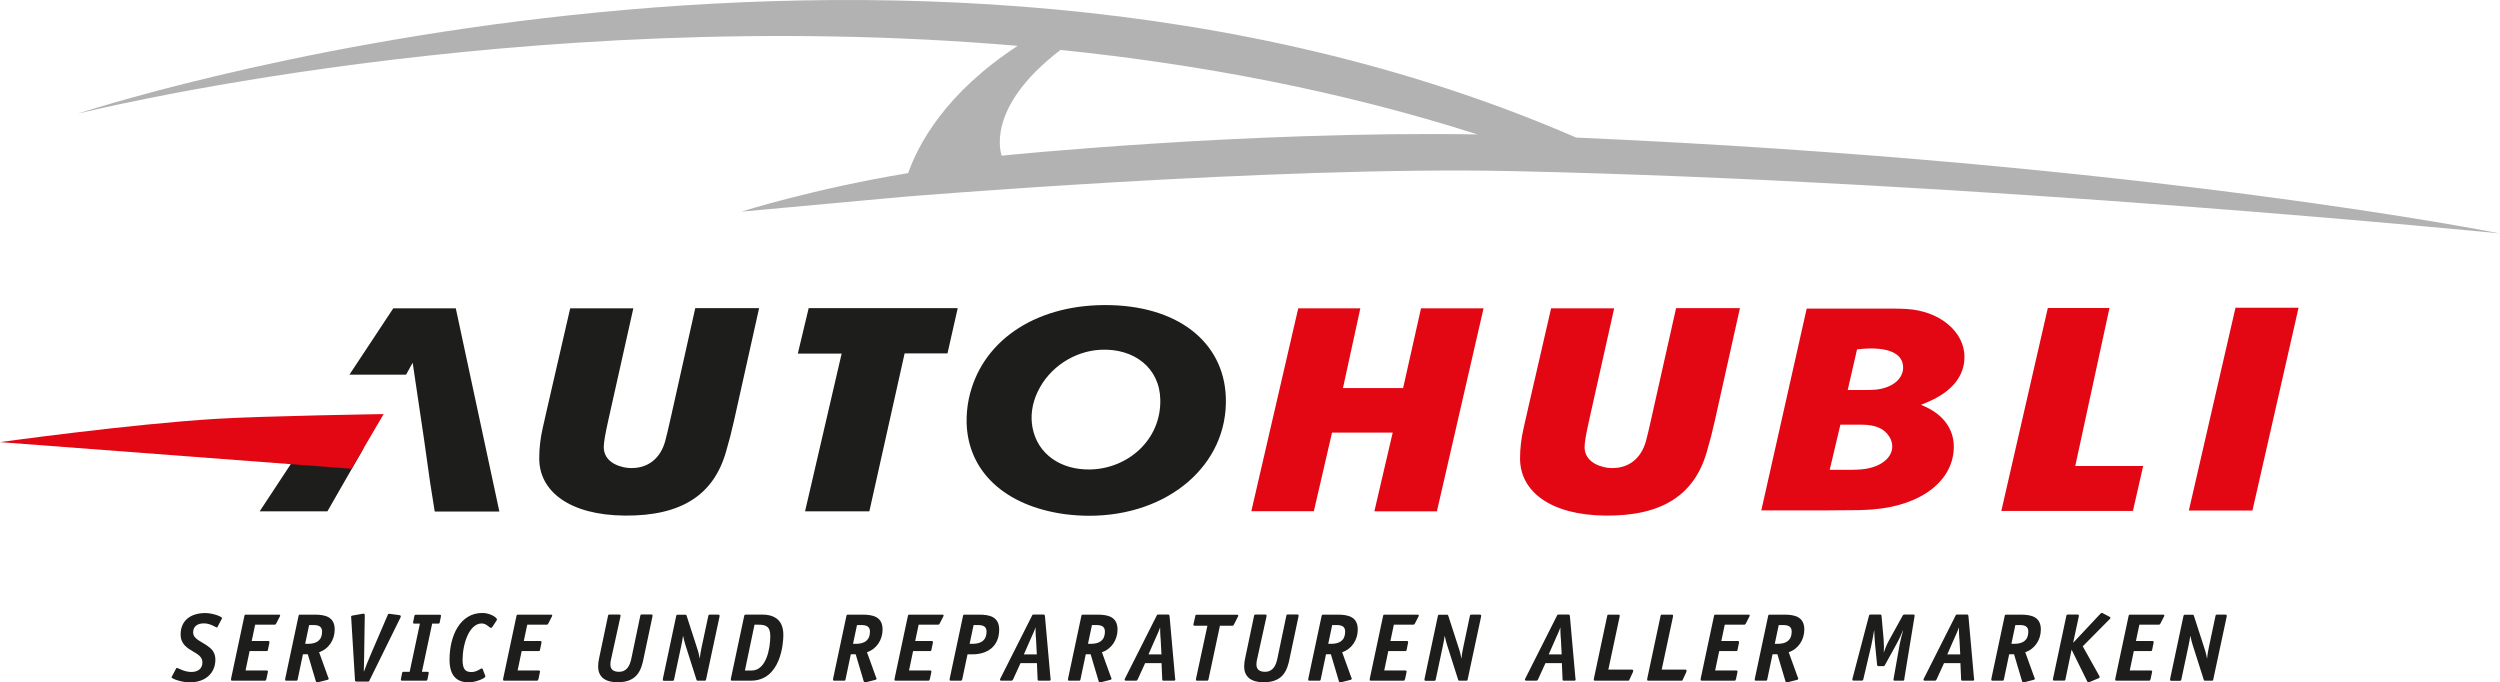
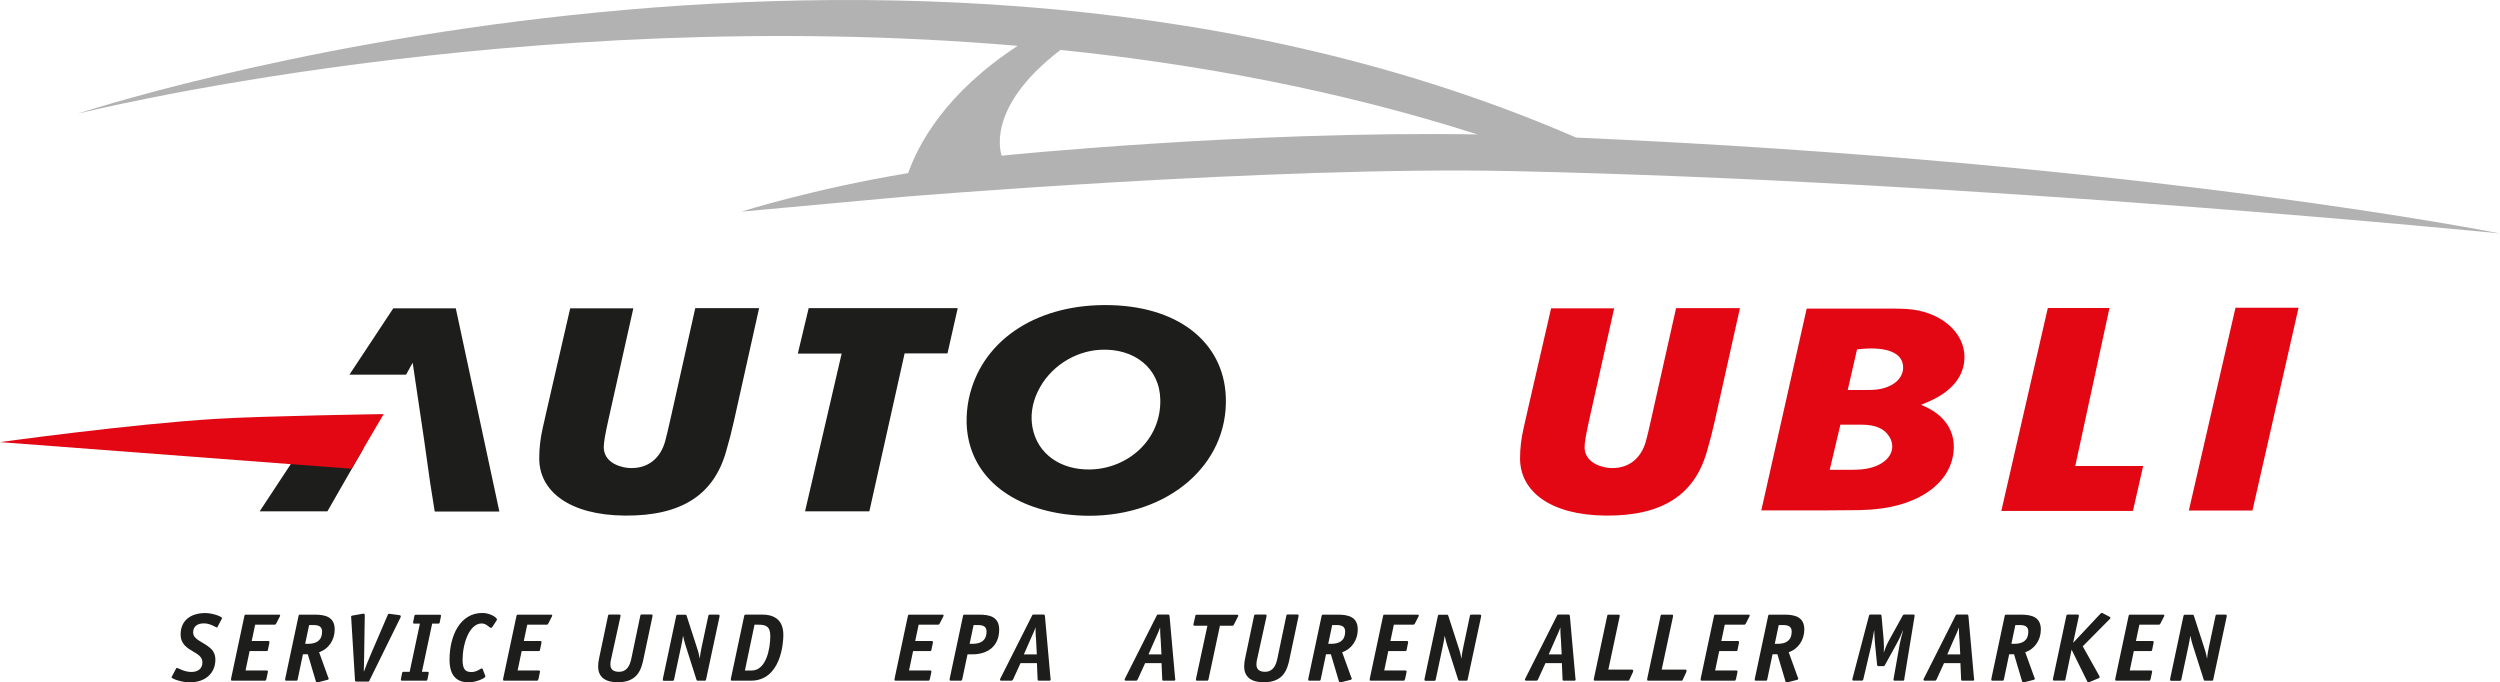
<svg xmlns="http://www.w3.org/2000/svg" id="Ebene_1" data-name="Ebene 1" viewBox="0 0 283.46 77.37">
  <defs>
    <style>
      .cls-1 {
        fill: #1d1d1b;
      }

      .cls-2 {
        fill: #e30613;
      }

      .cls-3 {
        fill: #b2b2b2;
      }
    </style>
  </defs>
  <path class="cls-1" d="M39.62,42.48l4.97-7.52h7.09l4.94,23.04h-7.33l-.53-3.35-.68-4.83-1.29-8.69-.75,1.35h-6.43M41.23,50.82l-4.11,7.16h-7.68l4.71-7.15h7.07Z" />
  <path class="cls-1" d="M62.11,46l2.54-11.04h7.16l-2.81,12.56c-.42,1.87-.51,2.53-.54,3.06-.06,1.17.73,2.05,2.22,2.39.27.06.55.1.84.1,1.88.04,3.35-1.02,3.91-3.08.16-.6.34-1.37.71-3.01l2.69-12.04h7.24l-2.85,12.78c-.26,1.17-.56,2.34-.9,3.49-1.4,4.9-5.05,7.3-11.47,7.25-6.31-.05-9.74-2.78-9.71-6.52,0-1.12.13-2.23.38-3.34l.59-2.61" />
  <polyline class="cls-1" points="90.46 40.09 91.69 34.94 108.59 34.94 107.43 40.07 102.57 40.07 98.57 57.98 91.28 57.98 95.43 40.09 90.46 40.09" />
  <path class="cls-1" d="M109.84,45.26c1.34-6.45,7.33-10.62,15.33-10.67,8.29-.05,13.59,4.15,13.82,10.45.28,7.7-6.58,13.46-15.52,13.44-.92,0-1.84-.07-2.73-.18-6.83-.94-10.98-4.86-11.14-10.33-.02-.91.06-1.82.24-2.71M117.08,48.53c.58,2.95,3.18,4.77,6.54,4.7,4.24-.09,8.03-3.33,7.94-7.9-.06-3.61-2.98-5.88-6.82-5.67-2.88.16-5.75,1.93-7.09,4.77-.32.67-.53,1.37-.63,2.09-.09.67-.07,1.35.06,2.02Z" />
-   <polyline class="cls-2" points="141.88 57.96 147.2 34.96 154.24 34.96 152.27 44 159.09 44 161.12 34.96 168.21 34.96 162.92 57.98 155.83 57.98 157.91 49.05 151.03 49.05 148.97 57.96 141.88 57.96" />
  <path class="cls-2" d="M173.33,46l2.54-11.04h7.15l-2.81,12.56c-.42,1.87-.51,2.53-.54,3.06-.06,1.17.73,2.05,2.22,2.39.27.06.55.1.83.1,1.88.04,3.35-1.02,3.91-3.08.16-.6.35-1.37.71-3.01l2.7-12.04h7.24l-2.85,12.78c-.26,1.17-.56,2.34-.9,3.49-1.4,4.9-5.05,7.3-11.47,7.25-6.31-.05-9.74-2.78-9.71-6.52,0-1.12.14-2.23.39-3.34l.59-2.61" />
  <path class="cls-2" d="M199.7,57.89l5.15-22.9h9.75c.5,0,1.01.01,1.52.04,3.87.21,6.62,2.63,6.62,5.43,0,2.12-1.34,3.91-4.12,5.1l-.81.34.43.19c2.09.93,3.27,2.53,3.29,4.52.02,3.74-3.46,6.71-9.29,7.16-.5.03-.99.06-1.5.07l-3.74.03h-7.28M207.47,53.27h1.85c.43,0,.85,0,1.28-.02,2.6-.09,4.02-1.37,3.95-2.71-.02-.35-.13-.72-.34-1.04-.53-.87-1.52-1.35-3.14-1.35h-2.4l-1.21,5.12ZM209.5,44.22h1.66c.34,0,.67,0,1-.01,2.29-.04,3.73-1.25,3.62-2.69-.1-1.23-1.21-1.98-3.54-2.01-.34,0-.67.01-1.01.04l-.67.06-1.06,4.61Z" />
  <polyline class="cls-2" points="226.92 57.93 232.19 34.92 239.18 34.92 235.3 52.84 243 52.84 241.84 57.93 226.92 57.93" />
  <polyline class="cls-2" points="248.18 57.89 253.47 34.89 260.62 34.89 255.39 57.89 248.18 57.89" />
  <path class="cls-2" d="M39.86,53.15l3.64-6.2s-13.57.21-19,.54c-9.83.6-24.5,2.64-24.5,2.64l39.86,3.02" />
  <path class="cls-1" d="M24.7,71.04c-.04.08-.04.1-.12.1-.12,0-.72-.46-1.46-.46s-1.22.35-1.22,1.02c0,.82,1.02,1.02,1.88,1.73.38.31.64.73.64,1.37,0,1.47-1.07,2.57-2.93,2.57-.82,0-2.04-.39-2.04-.59,0-.03.04-.09.08-.15l.42-.8c.04-.08.04-.1.12-.1.12,0,.81.46,1.62.46.67,0,1.26-.3,1.26-1.09,0-.6-.48-.9-1.02-1.21-.67-.4-1.45-.82-1.45-1.96,0-1.58,1.14-2.42,2.81-2.42.77,0,1.89.38,1.89.59,0,.03-.04.09-.08.15l-.42.8" />
  <path class="cls-1" d="M30.18,77.03c-.03.14-.07.15-.2.15h-3.63c-.14,0-.16-.05-.16-.12,0-.03.01-.12.02-.16l1.5-7.06c.03-.14.07-.15.2-.15h3.66c.18,0,.19.03.19.12,0,.03-.04.11-.07.16l-.37.72c-.08.13-.11.14-.23.14h-2.16l-.39,1.85h1.86c.11,0,.15.05.15.12,0,.05-.01.1-.02.15l-.15.72c-.03.14-.05.15-.2.15h-1.88l-.46,2.2h2.35c.12,0,.19.03.19.12,0,.05-.01.11-.03.16l-.15.71" />
  <path class="cls-1" d="M36.1,77.33c-.05.02-.1.03-.16.03-.05,0-.11-.04-.13-.12l-.91-3.06h-.55l-.6,2.85c-.03.14-.07.15-.2.15h-1.06c-.14,0-.16-.05-.16-.12,0-.03.01-.12.02-.16l1.5-7.06c.03-.14.07-.15.2-.15h1.62c1.16,0,2.28.22,2.28,1.69,0,1.18-.7,2.22-1.77,2.57l1.02,2.82s.07.12.07.18-.04.1-.12.13l-1.03.26M34.93,73c.98,0,1.59-.42,1.59-1.38,0-.63-.44-.75-1.01-.75h-.46l-.45,2.13h.33Z" />
  <path class="cls-1" d="M41.9,77.16c-.05.11-.07.12-.2.12h-1.25c-.13,0-.2-.02-.2-.18l-.43-7.07c-.01-.05-.01-.09-.01-.12,0-.07.07-.1.18-.12l1.13-.2s.09-.01.12-.01c.05,0,.12.03.12.2l-.07,4.59c0,.62-.04,1.31-.04,1.76h.02c.18-.49.45-1.19.7-1.76l2-4.66c.03-.1.11-.12.14-.12s.11.02.16.02l1.03.14c.12.02.15.09.15.12,0,.04-.02.09-.04.14l-3.52,7.15" />
  <path class="cls-1" d="M48.47,77.03c-.03.13-.07.15-.2.15h-2.68c-.11,0-.14-.05-.14-.12,0-.04.01-.09.02-.14l.12-.6c.03-.13.07-.15.2-.15h.66l1.16-5.46h-.63c-.11,0-.14-.05-.14-.12,0-.04.01-.09.02-.14l.12-.6c.03-.13.07-.15.2-.15h2.68c.11,0,.14.06.14.12,0,.04-.01.09-.02.14l-.12.6c-.03.13-.07.15-.2.15h-.66l-1.16,5.46h.63c.11,0,.14.05.14.12,0,.04-.01.09-.02.14l-.12.6" />
  <path class="cls-1" d="M55,76.56s.03.05.03.13c0,.24-1.17.68-1.86.68-1.37,0-2.2-.73-2.2-2.57,0-2.73,1.2-5.3,3.72-5.3.84,0,1.66.49,1.66.75,0,.05-.03.07-.05.11l-.5.76c-.04.05-.08.07-.11.07-.24,0-.5-.5-1.07-.5-1.42,0-2.17,2.32-2.17,4.12,0,1.07.31,1.39,1,1.39.62,0,1.02-.41,1.2-.41.03,0,.04.01.08.08l.27.7" />
  <path class="cls-1" d="M61.03,77.03c-.03.14-.07.15-.2.15h-3.63c-.14,0-.16-.05-.16-.12,0-.03.01-.12.02-.16l1.5-7.06c.03-.14.07-.15.2-.15h3.66c.17,0,.19.03.19.12,0,.03-.04.11-.07.16l-.37.72c-.08.13-.11.14-.23.14h-2.16l-.39,1.85h1.86c.11,0,.15.05.15.12,0,.05-.01.1-.02.15l-.15.72c-.03.14-.05.15-.2.15h-1.88l-.46,2.2h2.35c.12,0,.19.03.19.12,0,.05-.01.11-.03.16l-.15.71" />
  <path class="cls-1" d="M72.98,74.64c-.26,1.24-.66,2.72-2.95,2.72-1.36,0-2.21-.57-2.21-1.79,0-.32.04-.62.11-.93l1.01-4.81c.03-.14.07-.15.2-.15h1.06c.14,0,.16.05.16.12,0,.03-.01.12-.02.16l-1.03,4.68c-.07.23-.1.47-.1.71,0,.6.4.82.97.82.95,0,1.25-.77,1.41-1.52l1.01-4.83c.03-.14.07-.15.2-.15h1.03c.14,0,.16.05.16.12,0,.03-.01.12-.02.16l-.99,4.67" />
  <path class="cls-1" d="M80.05,77.03c-.03.14-.04.15-.18.15h-.71c-.13,0-.16-.01-.2-.14l-1.26-3.96c-.12-.36-.16-.61-.24-.96h-.02c-.03.3-.12.72-.2,1.11l-.81,3.81c-.03.14-.07.15-.2.15h-.92c-.14,0-.16-.05-.16-.12,0-.03.01-.12.02-.16l1.5-7.06c.03-.13.07-.15.2-.15h.79c.14,0,.15.01.2.14l1.17,3.62c.16.45.24.87.31,1.18h.02c.01-.31.1-.86.19-1.25l.76-3.55c.03-.14.07-.15.2-.15h.92c.14,0,.16.06.16.12,0,.03-.01.12-.02.16l-1.51,7.06" />
  <path class="cls-1" d="M86.36,69.68c1.36,0,2.46.53,2.46,2.32,0,.89-.27,5.18-3.7,5.18h-2.1c-.14,0-.16-.05-.16-.12,0-.03.01-.12.02-.16l1.5-7.06c.03-.14.07-.15.2-.15h1.78M85.21,76.03c1.69,0,2.13-2.53,2.13-3.92,0-1.12-.55-1.28-1.35-1.28h-.44l-1.09,5.2h.74Z" />
-   <path class="cls-1" d="M98.22,77.33c-.05.02-.1.03-.16.03-.05,0-.11-.04-.13-.12l-.91-3.06h-.55l-.6,2.85c-.03.14-.07.15-.2.15h-1.06c-.14,0-.16-.05-.16-.12,0-.03.01-.12.02-.16l1.5-7.06c.03-.14.07-.15.2-.15h1.62c1.16,0,2.28.22,2.28,1.69,0,1.18-.7,2.22-1.77,2.57l1.02,2.82s.07.12.07.18-.04.1-.12.13l-1.03.26M97.05,73c.98,0,1.59-.42,1.59-1.38,0-.63-.44-.75-1.01-.75h-.46l-.45,2.13h.33Z" />
  <path class="cls-1" d="M105.41,77.03c-.03.14-.07.15-.2.15h-3.63c-.14,0-.16-.05-.16-.12,0-.03.01-.12.02-.16l1.5-7.06c.03-.14.07-.15.2-.15h3.66c.17,0,.19.03.19.12,0,.03-.04.11-.07.16l-.37.72c-.08.13-.11.14-.23.14h-2.16l-.39,1.85h1.86c.11,0,.15.05.15.12,0,.05-.01.1-.02.15l-.15.72c-.03.14-.05.15-.2.15h-1.88l-.46,2.2h2.35c.12,0,.19.03.19.12,0,.05-.01.11-.03.16l-.15.71" />
  <path class="cls-1" d="M109.09,77.03c-.03.14-.07.15-.2.15h-1.06c-.14,0-.16-.05-.16-.12,0-.03.01-.12.02-.16l1.5-7.06c.03-.14.07-.15.2-.15h1.62c1.16,0,2.28.22,2.28,1.69,0,1.97-1.4,2.81-3.02,2.81h-.57l-.6,2.85M110.27,73c.99,0,1.59-.42,1.59-1.38,0-.63-.44-.75-1.01-.75h-.46l-.45,2.13h.33Z" />
  <path class="cls-1" d="M119.12,76.92s.01.08.01.11c0,.13-.07.15-.19.15h-1.15c-.08,0-.14-.05-.14-.12l-.08-1.87h-1.86l-.84,1.84c-.07.1-.08.15-.22.15h-1.13c-.11,0-.14-.08-.14-.12s.03-.09.05-.14l3.6-7.14c.04-.1.08-.1.2-.1h1.05c.12,0,.18,0,.2.19l.63,7.05M117.45,72.3c-.02-.37-.04-.7-.04-1.13h-.02c-.08.31-.28.7-.47,1.14l-.83,1.89h1.47l-.1-1.9Z" />
-   <path class="cls-1" d="M124.86,77.33c-.05.02-.1.03-.16.03-.05,0-.11-.04-.13-.12l-.91-3.06h-.55l-.6,2.85c-.03.14-.07.15-.2.15h-1.06c-.14,0-.16-.05-.16-.12,0-.03.01-.12.02-.16l1.5-7.06c.03-.14.07-.15.2-.15h1.62c1.16,0,2.28.22,2.28,1.69,0,1.18-.7,2.22-1.77,2.57l1.02,2.82s.07.12.07.18-.04.1-.12.13l-1.03.26M123.69,73c.99,0,1.59-.42,1.59-1.38,0-.63-.44-.75-1.01-.75h-.46l-.45,2.13h.33Z" />
  <path class="cls-1" d="M133.25,76.92s.01.08.01.11c0,.13-.07.15-.19.15h-1.15c-.08,0-.14-.05-.14-.12l-.08-1.87h-1.86l-.84,1.84c-.07.1-.08.15-.22.15h-1.13c-.11,0-.14-.08-.14-.12s.03-.09.05-.14l3.6-7.14c.04-.1.08-.1.2-.1h1.05c.12,0,.18,0,.2.19l.63,7.05M131.58,72.3c-.02-.37-.04-.7-.04-1.13h-.02c-.08.31-.28.7-.47,1.14l-.83,1.89h1.47l-.1-1.9Z" />
  <path class="cls-1" d="M137.02,77.03c-.03.14-.07.15-.2.15h-1.06c-.14,0-.16-.05-.16-.12,0-.03.01-.12.02-.16l1.28-5.95h-1.4c-.12,0-.19-.02-.19-.12,0-.05.01-.11.03-.16l.19-.82c.02-.14.05-.15.2-.15h4.48c.18,0,.19.03.19.12,0,.03-.04.11-.07.16l-.42.83c-.08.13-.11.14-.23.14h-1.36l-1.3,6.09" />
  <path class="cls-1" d="M146.23,74.64c-.26,1.24-.66,2.72-2.95,2.72-1.36,0-2.21-.57-2.21-1.79,0-.32.04-.62.11-.93l1.01-4.81c.03-.14.07-.15.2-.15h1.06c.14,0,.16.05.16.12,0,.03-.01.12-.02.16l-1.03,4.68c-.07.23-.1.47-.1.71,0,.6.41.82.97.82.95,0,1.25-.77,1.41-1.52l1.01-4.83c.03-.14.07-.15.2-.15h1.03c.14,0,.16.05.16.12,0,.03-.01.12-.02.16l-.99,4.67" />
  <path class="cls-1" d="M152.1,77.33c-.05.02-.1.03-.16.03-.05,0-.11-.04-.13-.12l-.91-3.06h-.55l-.6,2.85c-.03.14-.07.15-.2.15h-1.06c-.14,0-.16-.05-.16-.12,0-.03.01-.12.02-.16l1.5-7.06c.03-.14.07-.15.2-.15h1.62c1.16,0,2.28.22,2.28,1.69,0,1.18-.7,2.22-1.77,2.57l1.02,2.82s.07.12.07.18-.04.1-.12.13l-1.03.26M150.93,73c.99,0,1.59-.42,1.59-1.38,0-.63-.44-.75-1.01-.75h-.46l-.45,2.13h.33Z" />
  <path class="cls-1" d="M159.29,77.03c-.03.14-.07.15-.2.15h-3.63c-.14,0-.16-.05-.16-.12,0-.03.01-.12.02-.16l1.5-7.06c.03-.14.07-.15.2-.15h3.66c.18,0,.19.03.19.12,0,.03-.04.11-.07.16l-.37.72c-.08.13-.11.14-.23.14h-2.16l-.39,1.85h1.86c.11,0,.15.05.15.12,0,.05-.01.1-.02.15l-.15.72c-.03.14-.05.15-.2.15h-1.88l-.46,2.2h2.35c.12,0,.19.03.19.12,0,.05-.01.11-.03.16l-.15.71" />
  <path class="cls-1" d="M166.41,77.03c-.03.14-.04.15-.18.15h-.71c-.13,0-.16-.01-.2-.14l-1.26-3.96c-.12-.36-.16-.61-.24-.96h-.02c-.03.3-.12.72-.2,1.11l-.81,3.81c-.03.14-.07.15-.2.15h-.92c-.14,0-.16-.05-.16-.12,0-.03.01-.12.02-.16l1.5-7.06c.03-.13.07-.15.2-.15h.79c.14,0,.15.01.2.14l1.17,3.62c.16.45.24.87.31,1.18h.02c.01-.31.1-.86.19-1.25l.75-3.55c.03-.14.07-.15.2-.15h.92c.14,0,.16.06.16.12,0,.03-.01.12-.02.16l-1.51,7.06" />
  <path class="cls-1" d="M178.64,76.92s.01.08.01.11c0,.13-.07.15-.19.15h-1.15c-.08,0-.14-.05-.14-.12l-.08-1.87h-1.86l-.84,1.84c-.07.1-.08.15-.22.15h-1.13c-.11,0-.14-.08-.14-.12s.03-.09.05-.14l3.6-7.14c.04-.1.08-.1.2-.1h1.05c.12,0,.18,0,.2.19l.63,7.05M176.96,72.3c-.02-.37-.04-.7-.04-1.13h-.02c-.08.31-.28.7-.47,1.14l-.83,1.89h1.47l-.1-1.9Z" />
  <path class="cls-1" d="M184.76,77.03c-.03.14-.07.15-.2.15h-3.69c-.14,0-.16-.05-.16-.12,0-.03.01-.12.02-.16l1.5-7.06c.03-.14.05-.15.2-.15h1.06c.14,0,.16.06.16.12,0,.03-.01.12-.02.16l-1.27,5.95h2.63c.12,0,.19.03.19.12,0,.05-.01.11-.03.16l-.38.82" />
  <path class="cls-1" d="M190.81,77.03c-.03.14-.07.15-.2.15h-3.69c-.14,0-.16-.05-.16-.12,0-.03.01-.12.02-.16l1.5-7.06c.03-.14.05-.15.2-.15h1.06c.14,0,.16.06.16.12,0,.03-.01.12-.02.16l-1.27,5.95h2.63c.12,0,.19.03.19.12,0,.05-.01.11-.03.16l-.38.82" />
  <path class="cls-1" d="M196.81,77.03c-.03.14-.07.15-.2.15h-3.63c-.14,0-.16-.05-.16-.12,0-.03.01-.12.02-.16l1.5-7.06c.03-.14.07-.15.2-.15h3.66c.18,0,.19.03.19.12,0,.03-.04.11-.07.16l-.37.72c-.08.13-.11.14-.23.14h-2.16l-.39,1.85h1.86c.11,0,.15.05.15.12,0,.05-.01.1-.02.15l-.15.72c-.03.14-.05.15-.2.15h-1.88l-.46,2.2h2.35c.12,0,.19.03.19.12,0,.05-.01.11-.03.16l-.15.71" />
  <path class="cls-1" d="M202.73,77.33c-.05.02-.1.03-.16.03-.05,0-.11-.04-.13-.12l-.91-3.06h-.55l-.6,2.85c-.03.14-.07.15-.2.15h-1.06c-.14,0-.16-.05-.16-.12,0-.03.01-.12.02-.16l1.5-7.06c.03-.14.07-.15.2-.15h1.62c1.16,0,2.28.22,2.28,1.69,0,1.18-.7,2.22-1.77,2.57l1.02,2.82s.07.12.07.18-.04.1-.12.13l-1.03.26M201.56,73c.99,0,1.59-.42,1.59-1.38,0-.63-.44-.75-1.01-.75h-.46l-.45,2.13h.33Z" />
  <path class="cls-1" d="M215.93,77.03c-.03.13-.07.15-.2.15h-.9c-.11,0-.14-.05-.14-.12,0-.04.01-.09.02-.14l.69-3.9c.11-.55.26-1.13.37-1.5l-.02-.02c-.13.35-.39.94-.72,1.53l-1.31,2.38c-.07.11-.07.12-.2.12h-.49c-.13,0-.18,0-.2-.19l-.22-2.21c-.04-.46-.1-1.27-.1-1.63h-.02c-.08.51-.23,1.29-.31,1.66l-.91,3.86c-.03.13-.07.15-.2.15h-.9c-.11,0-.14-.05-.14-.12,0-.04.01-.09.02-.14l1.86-7.08c.03-.13.07-.15.2-.15h1.07c.11,0,.14.03.16.18l.24,2.71c.02.25.03.5.03.76,0,.22-.02.43-.02.63h.02c.1-.34.31-.88.58-1.36l1.55-2.81c.05-.1.12-.11.21-.11h1c.11,0,.14.06.14.12,0,.04-.01.09-.02.14l-1.16,7.08" />
  <path class="cls-1" d="M223.83,76.92s.01.08.01.11c0,.13-.07.15-.19.15h-1.15c-.08,0-.14-.05-.14-.12l-.08-1.87h-1.86l-.84,1.84c-.07.1-.08.15-.22.15h-1.13c-.11,0-.14-.08-.14-.12s.03-.09.05-.14l3.6-7.14c.04-.1.08-.1.2-.1h1.05c.12,0,.18,0,.2.19l.63,7.05M222.15,72.3c-.02-.37-.04-.7-.04-1.13h-.02c-.08.31-.28.7-.47,1.14l-.83,1.89h1.47l-.1-1.9Z" />
  <path class="cls-1" d="M229.56,77.33c-.05.02-.1.03-.16.03-.05,0-.11-.04-.13-.12l-.91-3.06h-.55l-.6,2.85c-.03.14-.07.15-.2.15h-1.06c-.14,0-.17-.05-.17-.12,0-.03.01-.12.02-.16l1.5-7.06c.03-.14.07-.15.2-.15h1.62c1.16,0,2.28.22,2.28,1.69,0,1.18-.7,2.22-1.77,2.57l1.02,2.82s.07.12.07.18-.04.1-.12.13l-1.03.26M228.39,73c.99,0,1.59-.42,1.59-1.38,0-.63-.44-.75-1.01-.75h-.46l-.45,2.13h.33Z" />
  <path class="cls-1" d="M236.95,77.31c-.05.02-.1.05-.16.05-.05,0-.11-.04-.14-.12l-1.75-3.55h-.02l-.69,3.33c-.03.14-.07.15-.2.15h-1.06c-.14,0-.16-.05-.16-.12,0-.03.01-.12.02-.16l1.5-7.06c.03-.14.07-.15.2-.15h1.06c.14,0,.16.06.16.12,0,.03-.01.12-.02.16l-.62,2.87.02.02,3.04-3.24c.07-.08.13-.12.18-.12.07,0,.09.03.13.05l.73.38c.06.03.12.08.12.13,0,.07-.03.1-.08.14l-3.06,3.09,1.85,3.31s.07.12.07.18-.04.1-.12.13l-.98.41" />
  <path class="cls-1" d="M243.82,77.03c-.03.14-.07.15-.2.15h-3.63c-.14,0-.16-.05-.16-.12,0-.03.01-.12.02-.16l1.5-7.06c.03-.14.07-.15.2-.15h3.66c.18,0,.19.03.19.12,0,.03-.04.11-.07.16l-.37.72c-.08.13-.11.14-.23.14h-2.16l-.39,1.85h1.86c.11,0,.15.05.15.12,0,.05-.01.1-.02.15l-.15.72c-.03.14-.05.15-.2.15h-1.88l-.46,2.2h2.35c.12,0,.19.03.19.12,0,.05-.01.11-.03.16l-.15.71" />
  <path class="cls-1" d="M250.95,77.03c-.03.14-.04.15-.18.15h-.71c-.13,0-.16-.01-.2-.14l-1.26-3.96c-.12-.36-.16-.61-.24-.96h-.02c-.03.3-.12.72-.2,1.11l-.81,3.81c-.03.14-.07.15-.2.15h-.92c-.14,0-.16-.05-.16-.12,0-.03.01-.12.02-.16l1.5-7.06c.03-.13.07-.15.2-.15h.79c.14,0,.15.01.2.14l1.17,3.62c.16.45.24.87.31,1.18h.02c.01-.31.1-.86.19-1.25l.75-3.55c.03-.14.07-.15.2-.15h.92c.14,0,.16.06.16.12,0,.03-.01.12-.02.16l-1.51,7.06" />
  <path class="cls-3" d="M178.74,15.61C101.59-17.86,8.75,12.91,8.75,12.91c0,0,49.95-12.57,106.64-7.71-8.16,5.32-11.26,11.13-12.42,14.43-10.66,1.75-18.92,4.37-18.92,4.37,0,0,11.94-1.09,18.23-1.67,0,0,0,0,0,0,0,0,42.13-3.51,69.09-2.93,52.51,1.12,112.09,7.07,112.09,7.07,0,0-40.19-8.06-104.72-10.87M113.58,17.65s-2.1-5.31,6.67-11.99c15.64,1.61,31.69,4.6,47.26,9.58-26.34-.42-53.92,2.41-53.92,2.41Z" />
</svg>